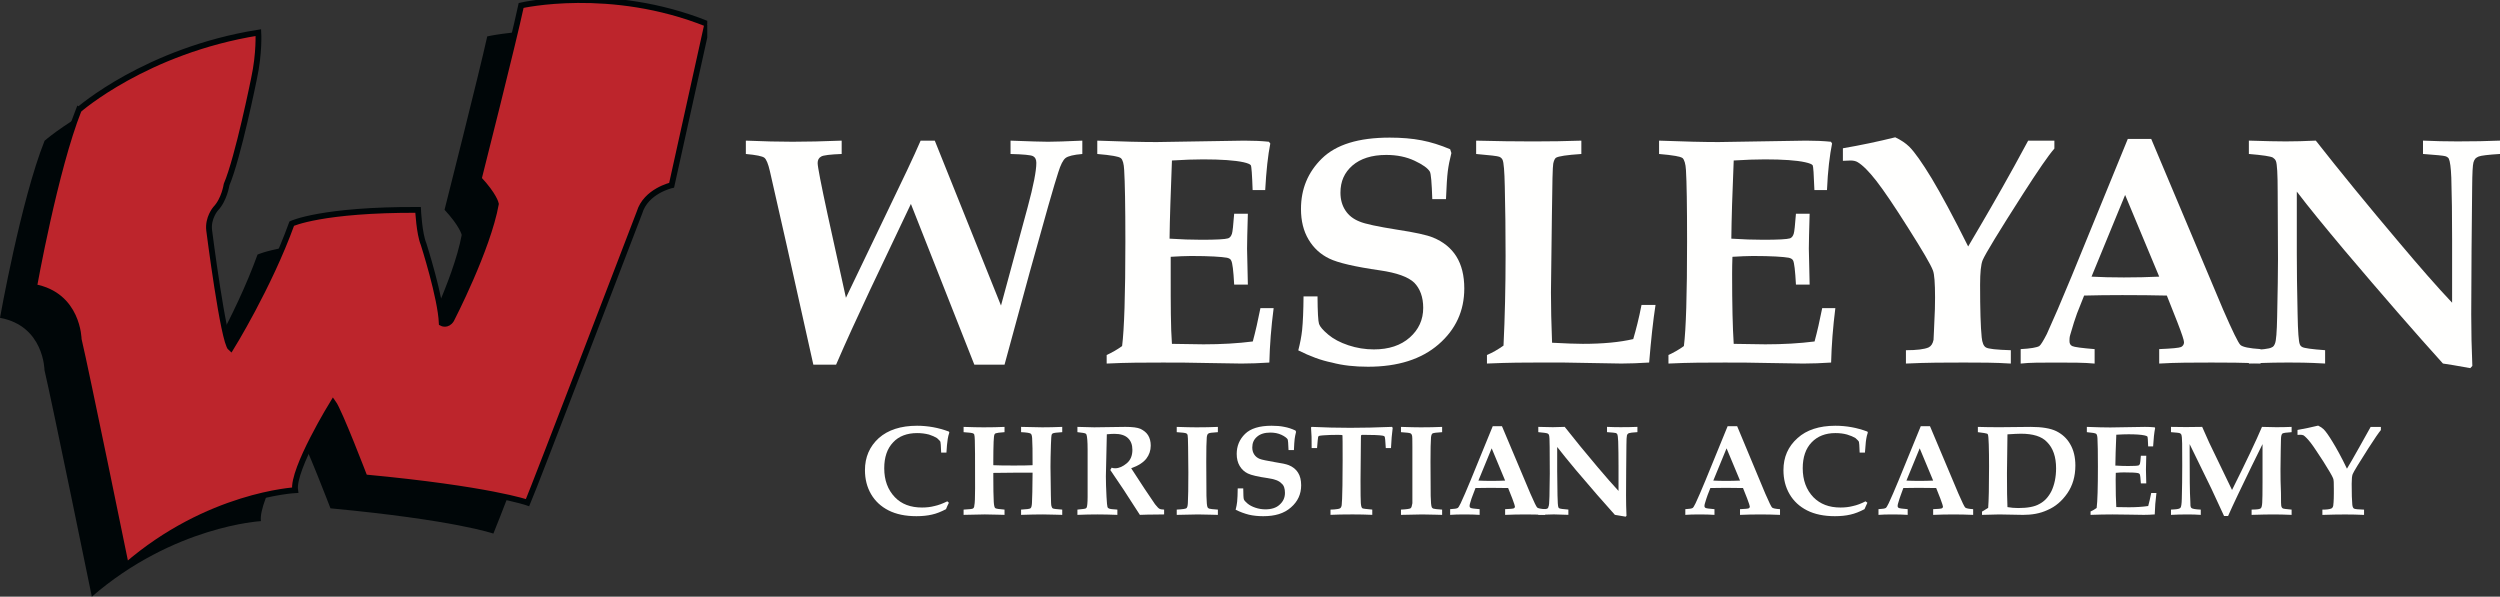
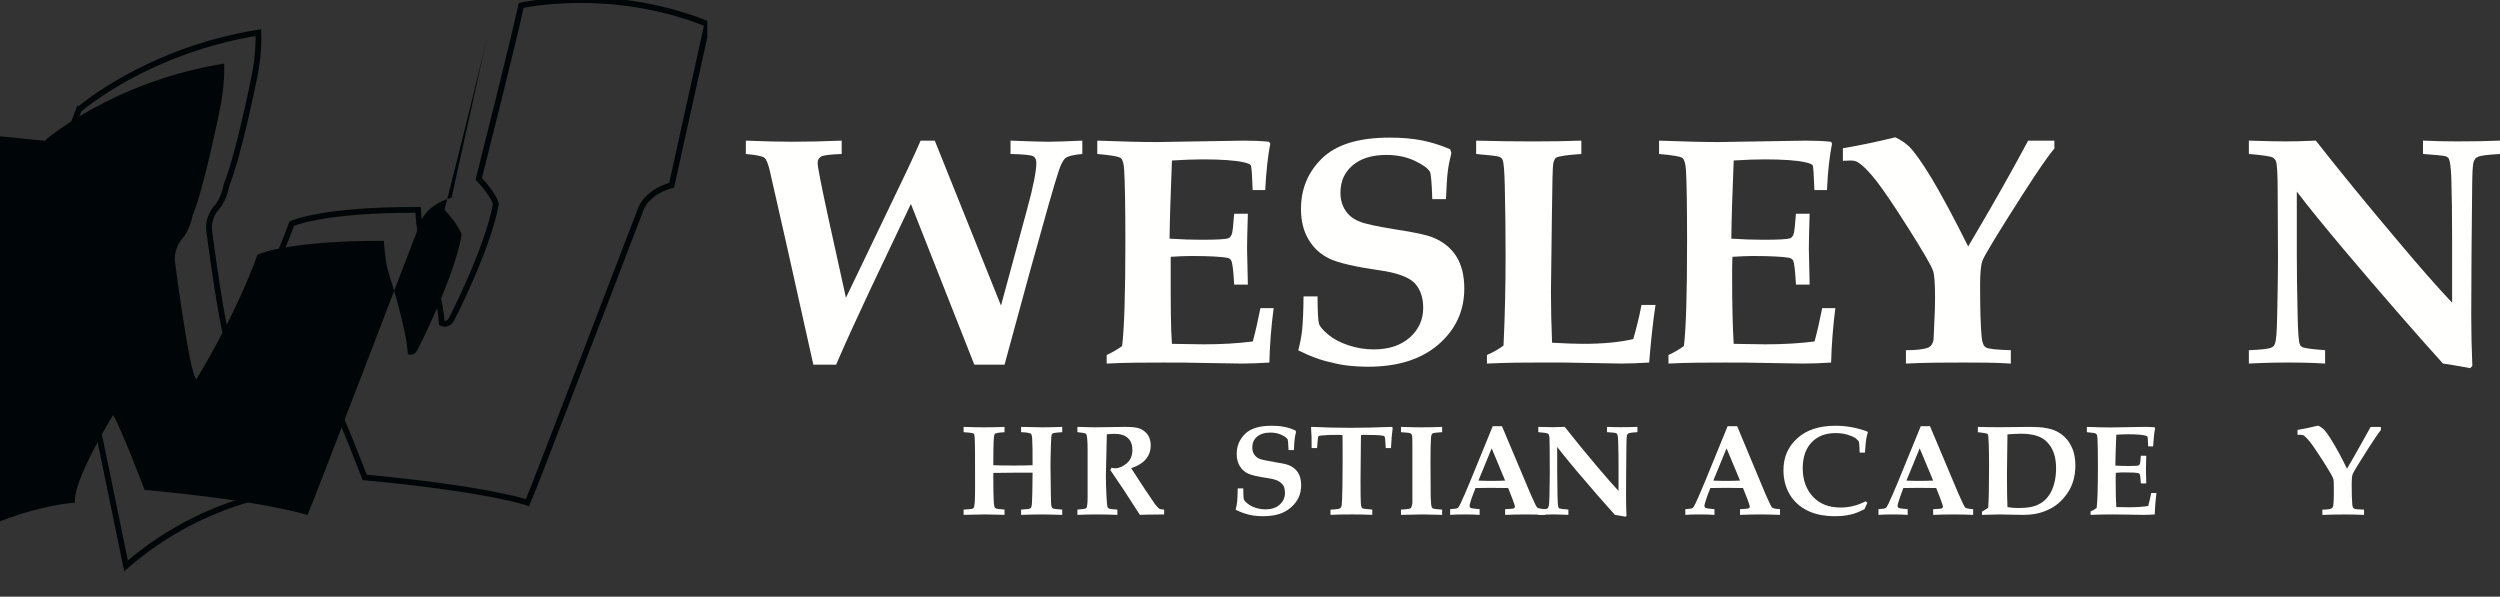
<svg xmlns="http://www.w3.org/2000/svg" id="SVGDoc" width="331" height="79" version="1.1" viewBox="0 0 331 79">
  <rect x="0" y="0" width="331" height="79" fill="#333333" stroke="none" />
  <defs>
    <clipPath id="clip-4A9D6106-11E6-447C-9333-CA388AE56B8C+40661563-562A-41C8-96C7-66770EF134B0">
      <path d="M0,0v0h93.644v0v79v0h-93.644v0z" />
    </clipPath>
  </defs>
  <g>
    <g>
      <title>W_with_text-White</title>
      <g>
        <title>Group 5</title>
        <g>
          <title>Clip 2</title>
        </g>
        <g clip-path="url(#clip-4A9D6106-11E6-447C-9333-CA388AE56B8C+40661563-562A-41C8-96C7-66770EF134B0)">
          <title>Fill 1</title>
-           <path d="M5.901,18.637v0c0,0 8.91,-7.836 23.778,-10.22c0,0 0.162,2.633 -0.579,6.111c0,0 -2.099,10.472 -3.603,14.016c0,0 -0.317,1.991 -1.497,3.204c0,0 -1,1.252 -0.835,2.849c0,0 1.887,14.823 2.835,15.608c0,0 5.06,-8.09 8.097,-16.496c0,0 3.903,-1.871 16.728,-1.819c0,0 0.176,3.11 0.726,4.526c0,0 2.271,7.079 2.45,10.462c0,0 0.697,0.401 1.229,-0.456c0,0 4.821,-9.348 5.899,-15.317c0,0 -0.215,-1.106 -2.271,-3.329c0,0 4.619,-18.235 5.653,-22.955c0,0 11.746,-2.738 24.608,2.445l-4.724,21.359v0c0,0 -3.394,0.763 -4.255,3.612c0,0 -14.003,36.56 -14.817,38.412c0,0 -5.077,-1.795 -21.568,-3.345c0,0 -3.343,-8.741 -4.182,-9.894c0,0 -5.432,8.826 -5.024,11.589c0,0 -11.549,0.619 -22.39,10c0,0 -5.278,-25.804 -6.27,-30c0,0 -0.053,-5.847 -5.888,-6.917c0,0 2.756,-15.544 5.901,-23.446" fill="#000608" fill-opacity="1" />
+           <path d="M5.901,18.637v0c0,0 8.91,-7.836 23.778,-10.22c0,0 0.162,2.633 -0.579,6.111c0,0 -2.099,10.472 -3.603,14.016c0,0 -0.317,1.991 -1.497,3.204c0,0 -1,1.252 -0.835,2.849c0,0 1.887,14.823 2.835,15.608c0,0 5.06,-8.09 8.097,-16.496c0,0 3.903,-1.871 16.728,-1.819c0,0 0.176,3.11 0.726,4.526c0,0 2.271,7.079 2.45,10.462c0,0 0.697,0.401 1.229,-0.456c0,0 4.821,-9.348 5.899,-15.317c0,0 -0.215,-1.106 -2.271,-3.329c0,0 4.619,-18.235 5.653,-22.955l-4.724,21.359v0c0,0 -3.394,0.763 -4.255,3.612c0,0 -14.003,36.56 -14.817,38.412c0,0 -5.077,-1.795 -21.568,-3.345c0,0 -3.343,-8.741 -4.182,-9.894c0,0 -5.432,8.826 -5.024,11.589c0,0 -11.549,0.619 -22.39,10c0,0 -5.278,-25.804 -6.27,-30c0,0 -0.053,-5.847 -5.888,-6.917c0,0 2.756,-15.544 5.901,-23.446" fill="#000608" fill-opacity="1" />
        </g>
        <g clip-path="url(#clip-4A9D6106-11E6-447C-9333-CA388AE56B8C+40661563-562A-41C8-96C7-66770EF134B0)">
          <title>Fill 3</title>
-           <path d="M10.432,14.537v0c0,0 8.908,-7.836 23.774,-10.218c0,0 0.163,2.681 -0.579,6.108c0,0 -2.104,10.438 -3.628,14.018c0,0 -0.29,1.99 -1.459,3.203c0,0 -1.043,1.216 -0.846,2.85c0,0 1.885,14.824 2.862,15.605c0,0 5.032,-8.103 8.071,-16.494c0,0 3.945,-1.871 16.727,-1.82c0,0 0.147,3.133 0.727,4.528c0,0 2.269,7.08 2.408,10.462c0,0 0.738,0.4 1.267,-0.457c0,0 4.823,-9.322 5.9,-15.322c0,0 -0.213,-1.125 -2.27,-3.323c0,0 4.613,-18.235 5.613,-22.956c0,0 11.787,-2.721 24.648,2.447l-4.724,21.358v0c0,0 -3.409,0.764 -4.257,3.611c0,0 -14.003,36.563 -14.817,38.413c0,0 -5.078,-1.796 -21.566,-3.345c0,0 -3.343,-8.743 -4.183,-9.896c0,0 -5.433,8.825 -5.025,11.592c0,0 -11.55,0.616 -22.39,10.014c0,0 -5.279,-25.82 -6.268,-29.98c0,0 -0.055,-5.883 -5.91,-6.936c0,0 2.776,-15.563 5.922,-23.463" fill="#bd252c" fill-opacity="1" />
        </g>
        <g clip-path="url(#clip-4A9D6106-11E6-447C-9333-CA388AE56B8C+40661563-562A-41C8-96C7-66770EF134B0)">
          <title>Stroke 4</title>
          <path d="M10.432,14.537c0,0 8.908,-7.836 23.774,-10.218c0,0 0.163,2.681 -0.579,6.108c0,0 -2.104,10.438 -3.628,14.018c0,0 -0.29,1.99 -1.459,3.203c0,0 -1.043,1.216 -0.846,2.85c0,0 1.885,14.824 2.862,15.605c0,0 5.032,-8.103 8.071,-16.494c0,0 3.945,-1.871 16.727,-1.82c0,0 0.147,3.133 0.727,4.528c0,0 2.269,7.08 2.408,10.462c0,0 0.738,0.4 1.267,-0.457c0,0 4.823,-9.322 5.9,-15.322c0,0 -0.213,-1.125 -2.27,-3.323c0,0 4.613,-18.235 5.613,-22.956c0,0 11.787,-2.721 24.648,2.447l-4.724,21.358v0c0,0 -3.409,0.764 -4.257,3.611c0,0 -14.003,36.563 -14.817,38.413c0,0 -5.078,-1.796 -21.566,-3.345c0,0 -3.343,-8.743 -4.183,-9.896c0,0 -5.433,8.825 -5.025,11.592c0,0 -11.55,0.616 -22.39,10.014c0,0 -5.279,-25.82 -6.268,-29.98c0,0 -0.055,-5.883 -5.91,-6.936c0,0 2.776,-15.563 5.922,-23.463z" fill-opacity="0" fill="#ffffff" stroke-dashoffset="0" stroke-dasharray="" stroke-linejoin="miter" stroke-linecap="butt" stroke-opacity="1" stroke="#000608" stroke-miterlimit="20" stroke-width="0.769" />
        </g>
      </g>
      <g>
        <title>Fill 6</title>
        <path d="M98.75,20.387v0v-1.767c2.332,0.098 4.39,0.147 6.175,0.147c1.883,0 4.075,-0.049 6.512,-0.147v1.767c-1.489,0.056 -2.436,0.168 -2.708,0.337c-0.316,0.168 -0.474,0.456 -0.474,0.862c0,0.477 0.442,2.763 1.328,6.858l2.418,10.981v0l5.358,-11.159c2.107,-4.357 3.642,-7.572 4.531,-9.645h1.875v0l8.767,21.835v0l3.54,-13.063c0.759,-2.819 1.138,-4.761 1.138,-5.827c0,-0.448 -0.148,-0.747 -0.443,-0.894c-0.295,-0.148 -1.286,-0.242 -2.971,-0.284v-1.767c2.599,0.098 4.205,0.147 4.952,0.147c0.857,0 2.374,-0.049 4.552,-0.147v1.767c-1.152,0.098 -1.893,0.277 -2.223,0.536c-0.33,0.26 -0.65,0.887 -0.959,1.883c-0.506,1.529 -1.763,5.925 -3.772,13.194l-3.345,12.28v0h-4v0l-8.397,-21.28v0l-5.416,11.403c-1.686,3.597 -3.187,6.851 -4.489,9.877h-3.013c-0.366,-1.697 -1.538,-6.956 -3.519,-15.777l-2.234,-9.845c-0.225,-0.981 -0.471,-1.574 -0.738,-1.778c-0.267,-0.203 -1.082,-0.368 -2.445,-0.494" fill="#fffffe" fill-opacity="1" />
      </g>
      <g>
        <title>Fill 7</title>
        <path d="M146.523,48.133v0v-1.133c0.745,-0.34 1.426,-0.732 2.044,-1.181c0.281,-2.188 0.433,-6.819 0.433,-13.819c0,-4.762 -0.061,-7.932 -0.159,-9.488c-0.042,-0.827 -0.186,-1.35 -0.432,-1.567c-0.246,-0.217 -1.289,-0.403 -3.129,-0.557v-1.767c3.312,0.126 5.93,0.189 7.853,0.189l11.601,-0.189c1.266,0 2.323,0.049 3.266,0.148l0.187,0.232c-0.309,1.546 -0.534,3.599 -0.674,6.162h-1.665c-0.071,-2.047 -0.151,-3.162 -0.242,-3.282c-0.091,-0.14 -0.411,-0.274 -0.959,-0.4c-1.166,-0.253 -2.95,-0.379 -5.353,-0.379c-1.18,0 -2.557,0.049 -4.13,0.147c-0.163,4.334 -0.288,7.751 -0.316,10.35c1.503,0.098 2.915,0.147 4.236,0.147c1.917,0 3.126,-0.063 3.519,-0.189c0.239,-0.084 0.398,-0.287 0.506,-0.61c0.084,-0.252 0.182,-1.136 0.295,-2.651h1.812c-0.071,2.376 -0.105,3.922 -0.105,4.639l0.105,4.744v0h-1.812c-0.099,-1.847 -0.225,-2.912 -0.403,-3.194c-0.06,-0.169 -0.25,-0.289 -0.545,-0.359c-0.703,-0.125 -2.283,-0.233 -4.742,-0.233c-0.773,0 -1.714,0.049 -2.713,0.108c0,0.78 0,1.534 0,2.303c0,3.996 0,7.07 0.163,9.222l4.181,0.063c2.379,0 4.553,-0.126 6.525,-0.378c0.351,-1.296 0.688,-2.769 1.011,-4.417h1.749c-0.324,2.497 -0.513,4.895 -0.569,7.208c-1.279,0.083 -2.508,0.133 -3.688,0.133c-0.773,0 -2.297,-0.025 -4.573,-0.073c-2.122,-0.059 -4.075,-0.059 -5.859,-0.059c-2.346,0 -4.819,0 -7.418,0.133" fill="#fffffe" fill-opacity="1" />
      </g>
      <g>
        <title>Fill 8</title>
        <path d="M172.585,39.241v0h1.855c0.014,2.074 0.081,3.29 0.2,3.647c0.119,0.358 0.523,0.827 1.212,1.409c0.688,0.581 1.581,1.054 2.676,1.418c1.096,0.364 2.22,0.546 3.372,0.546c1.981,0 3.564,-0.525 4.752,-1.576c1.187,-1.05 1.781,-2.361 1.781,-3.93c0,-1.443 -0.432,-2.55 -1.18,-3.321c-0.801,-0.77 -2.318,-1.317 -4.552,-1.64c-3.316,-0.477 -5.553,-0.996 -6.7,-1.557c-1.17,-0.561 -2.084,-1.403 -2.751,-2.526c-0.668,-1.122 -1.001,-2.469 -1.001,-4.041c0,-2.67 0.93,-4.872 2.752,-6.67c1.897,-1.864 4.868,-2.78 9,-2.78c1.552,0 3,0.119 4.216,0.358c1.242,0.238 2.487,0.632 3.784,1.179l0.162,0.505c-0.225,0.884 -0.383,1.685 -0.474,2.401c-0.092,0.716 -0.172,1.951 -0.242,3.706h-1.812c-0.07,-2.155 -0.176,-3.369 -0.316,-3.631c-0.267,-0.462 -0.945,-0.948 -2.034,-1.459c-1.089,-0.511 -2.336,-0.766 -3.741,-0.766c-1.925,0 -3.418,0.487 -4.478,1.398c-1.065,0.932 -1.591,2.089 -1.591,3.605c0,0.897 0.217,1.678 0.653,2.344c0.436,0.666 1.043,1.141 1.873,1.471c0.73,0.315 2.405,0.67 5,1.082c2.308,0.35 3.889,0.694 4.718,1.03c1.363,0.558 2.395,1.381 3.098,2.502c0.702,1.121 1.054,2.537 1.054,4.246c0,2.971 -1.138,5.441 -3.414,7.41c-2.276,1.969 -5.388,2.954 -9.336,2.954c-1.756,0 -3.351,-0.169 -4.784,-0.554c-1.433,-0.287 -2.915,-0.841 -4.446,-1.612c0.253,-0.981 0.421,-1.871 0.506,-2.669c0.112,-1.107 0.175,-2.6 0.19,-4.478" fill="#fffffe" fill-opacity="1" />
      </g>
      <g>
        <title>Fill 9</title>
        <path d="M196.873,48.133v0v-1.133c0.772,-0.325 1.503,-0.753 2.192,-1.244c0.182,-3.756 0.274,-7.756 0.274,-11.885c0,-3.239 -0.035,-6.296 -0.105,-9.171c-0.042,-2.047 -0.141,-3.225 -0.295,-3.534c-0.07,-0.165 -0.214,-0.319 -0.432,-0.41c-0.218,-0.091 -1.24,-0.214 -3.066,-0.368v-1.767c2.711,0.07 5.226,0.105 7.56,0.105c2.232,0 4.36,-0.035 6.369,-0.105v1.767c-1.929,0.126 -3.04,0.294 -3.369,0.505c-0.145,0.108 -0.275,0.382 -0.352,0.768c-0.077,0.34 -0.136,2.654 -0.178,6.805l-0.126,10.244c0,1.921 0.049,4.144 0.148,6.668c1.833,0.098 3.191,0.147 4.073,0.147c2.645,0 4.87,-0.21 6.675,-0.631c0.372,-1.264 0.76,-2.771 1.096,-4.523h1.854c-0.317,2.045 -0.598,4.629 -0.843,7.629c-1.347,0.083 -2.561,0.133 -3.684,0.133l-7.663,-0.133v0h-3.369c-1.572,0 -3.825,0 -6.758,0.133" fill="#fffffe" fill-opacity="1" />
      </g>
      <g>
        <title>Fill 10</title>
        <path d="M220.903,48.133v0v-1.133c0.744,-0.34 1.426,-0.732 2.044,-1.181c0.281,-2.188 0.421,-6.819 0.421,-13.819c0,-4.762 -0.049,-7.932 -0.148,-9.488c-0.042,-0.827 -0.221,-1.35 -0.431,-1.567c-0.246,-0.217 -1.289,-0.403 -3.129,-0.557v-1.767c3.34,0.126 5.93,0.189 7.853,0.189l11.601,-0.189c1.221,0 2.322,0.049 3.305,0.148l0.147,0.232c-0.309,1.546 -0.567,3.599 -0.674,6.162h-1.665c-0.071,-2.047 -0.151,-3.162 -0.228,-3.282c-0.107,-0.14 -0.426,-0.274 -1,-0.4c-1.14,-0.253 -2.924,-0.379 -5.326,-0.379c-1.18,0 -2.557,0.049 -4.13,0.147c-0.183,4.334 -0.288,7.751 -0.316,10.35c1.503,0.098 2.915,0.147 4.236,0.147c1.953,0 3.126,-0.063 3.537,-0.189c0.221,-0.084 0.389,-0.287 0.488,-0.61c0.084,-0.252 0.182,-1.136 0.295,-2.651h1.812c-0.07,2.376 -0.105,3.922 -0.105,4.639l0.105,4.744v0h-1.812c-0.099,-1.847 -0.225,-2.912 -0.38,-3.194c-0.084,-0.169 -0.274,-0.289 -0.569,-0.359c-0.703,-0.125 -2.283,-0.233 -4.742,-0.233c-0.772,0 -1.679,0.049 -2.718,0.108c-0.028,0.78 -0.042,1.534 -0.042,2.303c0,3.996 0.07,7.07 0.211,9.222l4.181,0.063c2.379,0 4.553,-0.126 6.524,-0.378c0.351,-1.296 0.688,-2.769 1.012,-4.417h1.74c-0.314,2.497 -0.504,4.895 -0.56,7.208c-1.279,0.083 -2.508,0.133 -3.688,0.133c-0.752,0 -2.297,-0.025 -4.573,-0.073c-2.122,-0.059 -4.075,-0.059 -5.859,-0.059c-2.321,0 -4.819,0 -7.418,0.133" fill="#fffffe" fill-opacity="1" />
      </g>
      <g>
        <title>Fill 11</title>
        <path d="M252.345,48.135v0v-1.767c1.439,0 2.438,-0.126 2.997,-0.368c0.335,-0.165 0.552,-0.488 0.658,-1c0,-0.119 0.082,-1.486 0.18,-4.08l0.021,-1.536c0,-1.893 -0.092,-3.078 -0.274,-3.555c-0.309,-0.829 -1.391,-2.647 -3.246,-5.585c-1.854,-2.938 -3.273,-5.037 -4.257,-6.298c-0.983,-1.261 -1.812,-2.089 -2.486,-2.483c-0.239,-0.141 -0.548,-0.211 -0.938,-0.211l-1,0.042v0v-1.662c2.337,-0.401 4.646,-0.885 6.927,-1.452c0.746,0.351 1.366,0.764 1.859,1.241c0.713,0.715 1.704,2.114 2.97,4.197c1.245,2.083 2.876,5.087 4.829,9.014l1.728,-2.941c1.573,-2.691 3.687,-6.35 6.216,-11.069h3.471v0v1.051c-0.781,0.883 -2.164,2.901 -4.187,6.054c-3.175,4.96 -4.945,7.868 -5.31,8.723c-0.225,0.551 -0.337,1.633 -0.337,3.258c0,3.292 0.07,5.613 0.211,6.958c0.07,0.714 0.256,1.163 0.558,1.335c0.302,0.193 1.402,0.312 3.299,0.368v1.767c-2.048,-0.135 -4.132,-0.135 -6.232,-0.135c-2.346,0 -4.892,0 -7.655,0.135" fill="#fffffe" fill-opacity="1" />
      </g>
      <g>
        <title>Fill 12</title>
-         <path d="M270,45.821c0.195,-0.14 0.525,-0.673 1,-1.598c0.832,-1.823 1.928,-4.355 3.262,-7.594l7.46,-18.238h3.098l9.525,22.61c1.236,2.834 1.998,4.395 2.286,4.668c0.288,0.273 1.177,0.457 2.666,0.553v1.914c-2.298,-0.134 -4.452,-0.134 -6.488,-0.134c-2.429,0 -4.739,0 -6.931,0.134v-1.914c1.671,-0.069 2.637,-0.161 2.897,-0.277c0.224,-0.117 0.39,-0.325 0.39,-0.627c0,-0.26 -0.295,-1.151 -0.885,-2.671l-1.39,-3.513c-1.744,-0.042 -3.692,-0.063 -5.891,-0.063c-1.825,0 -3.527,0.021 -5.061,0.063l-0.939,2.363c-0.24,0.644 -0.548,1.603 -0.912,2.877c-0.088,0.288 -0.088,0.548 -0.088,0.781c0,0.316 0.097,0.538 0.371,0.668c0.274,0.13 1.261,0.264 2.959,0.401v1.914c-1.331,-0.134 -3.089,-0.134 -5.138,-0.134c-1.951,0 -3.502,0 -4.653,0.134v-1.914c1.321,-0.07 2.136,-0.22 2.46,-0.4zM281.366,25.81l-4.448,10.818c1.293,0.07 2.72,0.105 4.28,0.105c1.631,0 3.19,-0.035 4.681,-0.105z" fill="#fffffe" fill-opacity="1" />
      </g>
      <g>
        <title>Fill 13</title>
        <path d="M297.75,48.133v0v-1.767c1.714,-0.07 2.718,-0.182 3.012,-0.366c0.238,-0.082 0.345,-0.265 0.445,-0.518c0.153,-0.336 0.249,-1.482 0.288,-3.555c0.072,-3.366 0.111,-5.927 0.111,-7.615l-0.042,-8.898c0,-2.356 -0.078,-3.716 -0.231,-4.081c-0.084,-0.211 -0.216,-0.334 -0.397,-0.463c-0.279,-0.168 -1.342,-0.329 -3.186,-0.484v-1.767c2.196,0.07 3.823,0.105 4.878,0.105c1.169,0 2.497,-0.035 3.984,-0.105c3.245,4.132 6.913,8.616 11.002,13.45c2.722,3.233 5.071,5.93 7.045,8.012v-8.35c0,-3.163 -0.033,-5.89 -0.105,-8.182c-0.054,-1.363 -0.168,-2.2 -0.336,-2.55c-0.084,-0.128 -0.218,-0.248 -0.463,-0.318c-0.225,-0.07 -1.208,-0.169 -2.95,-0.295v-1.767c1.529,0.07 3.05,0.105 4.564,0.105c2.073,0 3.954,-0.035 5.632,-0.105v1.767c-1.561,0.098 -2.504,0.21 -2.825,0.337c-0.175,0.07 -0.327,0.168 -0.439,0.276c-0.114,0.144 -0.195,0.306 -0.252,0.502c-0.099,0.336 -0.156,1.417 -0.171,3.239l-0.081,8.415v0l-0.042,8.477c0,2.272 0.048,4.544 0.147,6.815l-0.273,0.295c-1.71,-0.309 -2.917,-0.512 -3.62,-0.61c-3.611,-3.994 -7.977,-9.01 -13.09,-15.05c-2.584,-3.083 -4.672,-5.626 -6.258,-7.714v8.176c0,2.228 0.033,4.911 0.105,8.05c0.042,2.312 0.138,3.643 0.294,3.994c0.054,0.154 0.162,0.273 0.315,0.357c0.267,0.154 1.28,0.295 3.034,0.42v1.767c-2.265,-0.133 -3.844,-0.133 -4.844,-0.133c-0.835,0 -2.578,0 -5.25,0.133" fill="#fffffe" fill-opacity="1" />
      </g>
      <g>
        <title>Fill 14</title>
-         <path d="M125.425,66.375v0l0.208,0.191c-0.144,0.277 -0.272,0.559 -0.382,0.847c-0.644,0.338 -1.25,0.587 -1.859,0.718c-0.597,0.141 -1.283,0.212 -2.059,0.212c-1.453,0 -2.681,-0.255 -3.685,-0.764c-1.004,-0.509 -1.776,-1.226 -2.317,-2.151c-0.54,-0.924 -0.811,-1.984 -0.811,-3.18c0,-1.721 0.611,-3.131 1.834,-4.248c1.222,-1.08 2.91,-1.63 5.061,-1.63c0.715,0 1.424,0.064 2.126,0.191c0.701,0.127 1.399,0.321 2.092,0.581l0.058,0.124c-0.102,0.299 -0.173,0.587 -0.213,0.864c-0.074,0.482 -0.13,1.079 -0.17,1.793h-0.699c-0.033,-0.924 -0.067,-1.355 -0.1,-1.441c-0.033,-0.085 -0.186,-0.233 -0.457,-0.483c-0.272,-0.164 -0.639,-0.333 -1.053,-0.463c-0.51,-0.13 -1,-0.195 -1.581,-0.195c-1.329,0 -2.419,0.41 -3.17,1.229c-0.784,0.819 -1.175,1.96 -1.175,3.43c0,1.574 0.471,2.856 1.414,3.835c0.871,0.908 2.066,1.362 3.585,1.362c0.588,0 1.138,-0.061 1.651,-0.197c0.513,-0.107 1.08,-0.32 1.701,-0.625" fill="#fffffe" fill-opacity="1" />
      </g>
      <g>
        <title>Fill 15</title>
        <path d="M127.58,68.169v0v-0.697c0.731,-0.033 1.145,-0.082 1.242,-0.145c0.098,-0.063 0.178,-0.195 0.178,-0.394c0.074,-0.304 0.102,-1.071 0.102,-2.3l-0.008,-4.541c-0.006,-1.534 -0.033,-2.37 -0.094,-2.508c0,-0.083 -0.065,-0.147 -0.132,-0.191c-0.111,-0.072 -0.541,-0.13 -1.288,-0.175v-0.698c1.111,0.039 1.991,0.058 2.641,0.058c1.028,0 1.966,-0.02 2.779,-0.058v0.698c-0.646,0.044 -1,0.094 -1.17,0.15c-0.072,0.033 -0.125,0.083 -0.158,0.149c-0.056,0.105 -0.094,0.426 -0.116,0.963c-0.028,0.797 -0.042,1.605 -0.042,2.424v0.689c0.576,0.028 1.486,0.042 2.741,0.042c1.113,0 1.932,-0.014 2.458,-0.042c0.005,-1.799 -0.014,-2.995 -0.058,-3.593c-0.022,-0.309 -0.08,-0.503 -0.174,-0.575c-0.127,-0.105 -0.557,-0.174 -1.29,-0.208v-0.698c1.379,0.039 2.312,0.058 2.809,0.058c0.826,0 1.709,-0.02 2.639,-0.058v0.698c-0.71,0.044 -1.123,0.097 -1.239,0.158c-0.067,0.033 -0.117,0.083 -0.15,0.149c-0.05,0.116 -0.086,0.567 -0.108,1.354c-0.039,1.207 -0.058,2.184 -0.058,2.931l0.05,3.769c0.011,0.853 0.036,1.342 0.075,1.421c0.039,0.176 0.103,0.266 0.191,0.318c0.089,0.052 0.502,0.104 1.239,0.154v0.697v0l-0.922,-0.025c-0.717,-0.022 -1.235,-0.033 -1.628,-0.033c-0.82,0 -1.786,0.019 -2.899,0.058v-0.697c0.735,-0.034 1.153,-0.093 1.255,-0.18c0.101,-0.086 0.163,-0.292 0.185,-0.681c0.038,-0.611 0.066,-1.973 0.083,-4.03c-0.62,0 -1.309,0 -2.068,0c-1.19,0 -2.234,0.011 -3.131,0.033v0.548c0,1.45 0.019,2.538 0.058,3.263c0.028,0.487 0.093,0.771 0.198,0.851c0.105,0.08 0.527,0.145 1.229,0.195v0.697v0l-0.947,-0.025c-0.622,-0.022 -1.177,-0.033 -1.666,-0.033l-2.807,0.058v0" fill="#fffffe" fill-opacity="1" />
      </g>
      <g>
        <title>Fill 16</title>
        <path d="M142.65,68.169v0v-0.697c0.643,-0.055 1.012,-0.108 1.106,-0.158c0.061,-0.033 0.105,-0.086 0.133,-0.158c0.055,-0.156 0.111,-0.581 0.111,-1.345c0,-1.185 0,-2.117 0,-2.811c0,-0.906 0,-2.074 0,-3.491c0,-1.057 -0.061,-1.705 -0.144,-1.943c-0.022,-0.072 -0.066,-0.127 -0.133,-0.166c-0.089,-0.055 -0.446,-0.116 -1.073,-0.183v-0.698c1.148,0.039 1.888,0.058 2.221,0.058l4.129,-0.058c0.942,0 1.6,0.087 2,0.261c0.427,0.219 0.754,0.453 1,0.837c0.237,0.381 0.357,0.836 0.357,1.381c0,0.637 -0.193,1.219 -0.578,1.719c-0.385,0.5 -1.055,0.944 -2.009,1.281l1.772,2.715v0l1.381,2.043c0.261,0.332 0.455,0.533 0.582,0.602c0.128,0.069 0.336,0.106 0.624,0.112v0.639v0l-0.491,0.008c-1.408,0.011 -2.315,0.028 -2.72,0.05c-0.482,-0.769 -1.203,-1.885 -2.163,-3.346l-1.755,-2.599c0.092,-0.094 0.133,-0.224 0.167,-0.299c0.222,0.075 0.385,0.075 0.491,0.075c0.516,0 1.023,-0.241 1.522,-0.657c0.499,-0.415 0.748,-1.009 0.748,-1.78c0,-0.671 -0.197,-1.192 -0.592,-1.563c-0.395,-0.372 -0.987,-0.558 -1.776,-0.558c-0.25,0 -0.56,0.019 -1.017,0.058l-0.125,5.559c0,0.704 0.027,1.604 0.083,2.701c0.044,0.826 0.088,1.24 0.132,1.388c0.033,0.072 0.093,0.13 0.182,0.175c0.116,0.067 0.491,0.116 1.125,0.15v0.697c-0.997,-0.039 -1.88,-0.058 -2.65,-0.058c-0.819,0 -1.7,0.019 -2.641,0.058" fill="#fffffe" fill-opacity="1" />
      </g>
      <g>
        <title>Fill 17</title>
-         <path d="M155.8,68.169v0v-0.697c0.761,-0.039 1.2,-0.103 1.29,-0.191c0.099,-0.089 0.16,-0.281 0.182,-0.656c0.044,-0.731 0.066,-2.092 0.066,-4.085c0,-0.764 -0.011,-1.871 -0.033,-3.321c-0.011,-0.991 -0.033,-1.535 -0.067,-1.631c-0.033,-0.097 -0.091,-0.168 -0.175,-0.212c-0.122,-0.061 -0.544,-0.113 -1.264,-0.158v-0.698c1.142,0.039 2.016,0.058 2.62,0.058c1.042,0 1.985,-0.02 2.828,-0.058v0.698c-0.759,0.044 -1.186,0.104 -1.248,0.178c-0.134,0.075 -0.196,0.248 -0.224,0.519c-0.044,0.531 -0.066,1.608 -0.066,3.23c0,2.159 0.008,3.663 0.025,4.513c0.017,0.85 0.066,1.342 0.15,1.515c0.033,0.072 0.116,0.129 0.212,0.17c0.108,0.042 0.492,0.085 1.152,0.129v0.697v0l-0.982,-0.025c-0.621,-0.022 -1.176,-0.033 -1.664,-0.033l-2.803,0.058v0" fill="#fffffe" fill-opacity="1" />
      </g>
      <g>
        <title>Fill 18</title>
        <path d="M163.874,64.667v0h0.732c0.006,0.818 0.032,1.333 0.079,1.44c0.047,0.14 0.206,0.326 0.478,0.555c0.272,0.229 0.624,0.416 1.056,0.56c0.433,0.144 0.876,0.216 1.331,0.216c0.782,0 1.449,-0.207 1.876,-0.622c0.468,-0.415 0.702,-0.932 0.702,-1.551c0,-0.57 -0.129,-1.006 -0.466,-1.265c-0.316,-0.351 -0.915,-0.566 -1.797,-0.694c-1.309,-0.188 -2.192,-0.393 -2.649,-0.615c-0.458,-0.221 -0.818,-0.554 -1.081,-0.997c-0.264,-0.443 -0.395,-0.974 -0.395,-1.595c0,-1.041 0.367,-1.923 1.101,-2.646c0.734,-0.723 1.907,-1.084 3.519,-1.084c0.639,0 1.192,0.047 1.639,0.141c0.534,0.094 1,0.25 1.518,0.489l0.083,0.176c-0.089,0.349 -0.151,0.665 -0.187,0.948c-0.036,0.283 -0.068,0.77 -0.096,1.463h-0.715c-0.028,-0.851 -0.069,-1.329 -0.125,-1.434c-0.105,-0.153 -0.373,-0.374 -0.803,-0.576c-0.43,-0.202 -0.922,-0.302 -1.476,-0.302c-0.76,0 -1.349,0.184 -1.767,0.552c-0.432,0.368 -0.628,0.842 -0.628,1.423c0,0.354 0.086,0.662 0.258,0.925c0.172,0.263 0.412,0.456 0.72,0.581c0.308,0.125 0.969,0.245 1.984,0.427c0.921,0.138 1.544,0.274 1.871,0.407c0.538,0.216 0.946,0.545 1.223,0.988c0.277,0.423 0.416,1.001 0.416,1.676c0,1.173 -0.449,2.148 -1.347,2.925c-0.928,0.823 -2.127,1.166 -3.685,1.166c-0.693,0 -1.323,-0.067 -1.888,-0.199c-0.565,-0.144 -1.151,-0.351 -1.755,-0.656c0.1,-0.387 0.166,-0.739 0.199,-1.054c0.044,-0.434 0.069,-1.026 0.075,-1.767" fill="#fffffe" fill-opacity="1" />
      </g>
      <g>
        <title>Fill 19</title>
        <path d="M176.159,68.169v0v-0.697c0.316,0 0.646,-0.028 0.99,-0.083c0.161,-0.027 0.275,-0.073 0.341,-0.137c0.066,-0.063 0.116,-0.181 0.15,-0.352c0.039,-0.238 0.072,-1.112 0.1,-2.622c0.017,-1.073 0.025,-2.168 0.025,-3.278c0,-2.203 -0.007,-3.322 -0.021,-3.363c-0.014,-0.042 -0.21,-0.062 -0.588,-0.062c-0.773,0 -1.437,0.022 -1.993,0.066c-0.322,0.028 -0.504,0.055 -0.546,0.083c-0.042,0.028 -0.074,0.076 -0.096,0.145c-0.022,0.069 -0.069,0.555 -0.142,1.457h-0.715c0.011,-1.06 -0.017,-1.973 -0.084,-2.74l0.092,-0.067c1.747,0.083 3.446,0.124 5.099,0.124c1.647,0 3.491,-0.041 5.531,-0.124l0.092,0.133c-0.105,0.761 -0.18,1.651 -0.225,2.673h-0.69c-0.05,-0.933 -0.1,-1.439 -0.15,-1.517c-0.039,-0.061 -0.127,-0.103 -0.266,-0.126c-0.444,-0.073 -1.325,-0.109 -2.645,-0.109c-0.111,0 -0.178,0.017 -0.2,0.05c-0.022,0.039 -0.033,0.186 -0.033,0.44l-0.05,5.584c0,1.618 0.014,2.611 0.041,2.979c0.028,0.372 0.095,0.591 0.201,0.669c0.073,0.05 0.51,0.108 1.313,0.175v0.697c-0.816,-0.039 -1.69,-0.058 -2.599,-0.058c-1.205,0 -2.183,0.019 -2.932,0.058" fill="#fffffe" fill-opacity="1" />
      </g>
      <g>
        <title>Fill 20</title>
        <path d="M185.49,68.169v0v-0.697c0.761,-0.039 1.191,-0.103 1.29,-0.191c0.099,-0.089 0.16,-0.281 0.22,-0.656c0,-0.731 0,-2.092 0,-4.085c0,-0.764 0,-1.871 0,-3.321c0,-0.991 0,-1.535 -0.071,-1.631c-0.033,-0.097 -0.091,-0.168 -0.175,-0.212c-0.122,-0.061 -0.543,-0.113 -1.264,-0.158v-0.698c1.142,0.039 2.016,0.058 2.62,0.058c1.043,0 1.985,-0.02 2.828,-0.058v0.698c-0.758,0.044 -1.186,0.104 -1.284,0.178c-0.098,0.075 -0.161,0.248 -0.188,0.519c-0.044,0.531 -0.067,1.608 -0.067,3.23c0,2.159 0.008,3.663 0.025,4.513c0.017,0.85 0.067,1.342 0.15,1.515c0.033,0.072 0.104,0.129 0.212,0.17c0.108,0.042 0.492,0.085 1.152,0.129v0.697v0l-0.938,-0.025c-0.664,-0.022 -1.219,-0.033 -1.707,-0.033l-2.803,0.058v0" fill="#fffffe" fill-opacity="1" />
      </g>
      <g>
        <title>Fill 21</title>
        <path d="M193,67.257c0.088,-0.055 0.218,-0.257 0.396,-0.631c0.338,-0.72 0.771,-1.719 1.298,-2.997l2.944,-7.199h1.222l3.76,8.917c0.488,1.125 0.789,1.742 0.903,1.85c0.113,0.107 0.477,0.181 1.052,0.218v0.755c-0.904,-0.039 -1.757,-0.058 -2.575,-0.058c-0.945,0 -1.857,0.019 -2.721,0.058v-0.755c0.659,-0.027 1.041,-0.064 1.143,-0.109c0.103,-0.046 0.154,-0.128 0.154,-0.248c0,-0.058 -0.117,-0.454 -0.349,-1.058l-0.549,-1.384c-0.678,-0.016 -1.457,-0.025 -2.307,-0.025c-0.738,0 -1.371,0.009 -2.015,0.025l-0.356,0.933c-0.11,0.254 -0.232,0.632 -0.376,1.136c-0.033,0.113 -0.05,0.216 -0.05,0.315c0,0.117 0.054,0.205 0.162,0.257c0.108,0.051 0.497,0.104 1.168,0.158v0.755c-0.544,-0.039 -1.22,-0.058 -2.028,-0.058c-0.77,0 -1.382,0.019 -1.876,0.058v-0.755c0.561,-0.028 0.883,-0.08 1,-0.158zM197.498,59.358l-1.756,4.271c0.51,0.027 1.073,0.041 1.689,0.041c0.644,0 1.259,-0.014 1.847,-0.041z" fill="#fffffe" fill-opacity="1" />
      </g>
      <g>
        <title>Fill 22</title>
        <path d="M203.67,68.169v0v-0.697c0.676,-0.028 1.073,-0.072 1.19,-0.133c0.077,-0.044 0.14,-0.116 0.14,-0.216c0.095,-0.123 0.133,-0.601 0.148,-1.403c0.029,-1.329 0.044,-2.33 0.044,-3.006l-0.017,-3.512c0,-0.93 -0.03,-1.467 -0.091,-1.611c-0.033,-0.083 -0.084,-0.144 -0.157,-0.183c-0.11,-0.066 -0.529,-0.13 -1.257,-0.191v-0.698c0.866,0.028 1.509,0.042 1.926,0.042c0.461,0 0.985,-0.014 1.572,-0.042c1.281,1.631 2.728,3.401 4.343,5.309c1.075,1.276 2.002,2.33 2.781,3.171v-3.305c0,-1.248 -0.014,-2.325 -0.042,-3.229c-0.022,-0.538 -0.066,-0.869 -0.133,-0.991c-0.033,-0.066 -0.117,-0.114 -0.183,-0.142c-0.089,-0.028 -0.477,-0.067 -1.165,-0.116v-0.698c0.603,0.028 1.23,0.042 1.801,0.042c0.819,0 1.56,-0.014 2.224,-0.042v0.698c-0.617,0.039 -0.99,0.083 -1.116,0.133c-0.071,0.028 -0.129,0.067 -0.174,0.116c-0.044,0.05 -0.077,0.113 -0.099,0.191c-0.039,0.133 -0.061,0.559 -0.068,1.279l-0.031,3.321v0l-0.017,3.346c0,0.897 0.019,1.794 0.058,2.69l-0.109,0.116c-0.674,-0.121 -1.151,-0.202 -1.429,-0.241c-1.425,-1.576 -3.147,-3.556 -5.166,-5.941c-1.02,-1.229 -1.844,-2.229 -2.471,-3.045v3.227c0,0.879 0.014,1.939 0.041,3.177c0.017,0.913 0.056,1.411 0.117,1.576c0.022,0.061 0.064,0.108 0.125,0.141c0.105,0.061 0.543,0.116 1.198,0.166v0.697c-0.894,-0.039 -1.535,-0.058 -1.922,-0.058c-0.321,0 -1.008,0.019 -2.063,0.058" fill="#fffffe" fill-opacity="1" />
      </g>
      <g>
        <title>Fill 23</title>
        <path d="M224.105,67.257c0.083,-0.055 0.213,-0.257 0.391,-0.631c0.338,-0.72 0.771,-1.719 1.298,-2.997l2.944,-7.199h1.262l3.72,8.917c0.488,1.125 0.789,1.742 0.902,1.85c0.114,0.107 0.464,0.181 1.052,0.218v0.755c-0.903,-0.039 -1.757,-0.058 -2.561,-0.058c-0.959,0 -1.871,0.019 -2.736,0.058v-0.755c0.621,-0.027 1.041,-0.064 1.143,-0.109c0.102,-0.046 0.153,-0.128 0.153,-0.248c0,-0.058 -0.116,-0.454 -0.349,-1.058l-0.549,-1.384c-0.688,-0.016 -1.457,-0.025 -2.307,-0.025c-0.739,0 -1.41,0.009 -2.015,0.025l-0.366,0.933c-0.09,0.254 -0.221,0.632 -0.366,1.136c-0.033,0.113 -0.05,0.216 -0.05,0.315c0,0.117 0.054,0.205 0.162,0.257c0.108,0.051 0.497,0.104 1.164,0.158v0.755c-0.539,-0.039 -1.215,-0.058 -2,-0.058c-0.794,0 -1.406,0.019 -1.86,0.058v-0.755c0.522,-0.028 0.86,-0.08 0.965,-0.158zM228.597,59.358l-1.756,4.271c0.511,0.027 1.074,0.041 1.689,0.041c0.644,0 1.259,-0.014 1.848,-0.041z" fill="#fffffe" fill-opacity="1" />
      </g>
      <g>
        <title>Fill 24</title>
        <path d="M247,66.375v0l0.243,0.191c-0.144,0.277 -0.243,0.559 -0.383,0.847c-0.643,0.338 -1.263,0.587 -1.86,0.718c-0.595,0.141 -1.281,0.212 -2.057,0.212c-1.453,0 -2.682,-0.255 -3.686,-0.764c-1.003,-0.509 -1.776,-1.226 -2.317,-2.151c-0.54,-0.924 -0.811,-1.984 -0.811,-3.18c0,-1.721 0.611,-3.131 1.87,-4.248c1.187,-1.08 2.874,-1.63 5,-1.63c0.741,0 1.449,0.064 2.151,0.191c0.701,0.127 1.399,0.321 2.092,0.581l0.059,0.124c-0.102,0.299 -0.173,0.587 -0.213,0.864c-0.089,0.482 -0.089,1.079 -0.17,1.793h-0.699c-0.033,-0.924 -0.066,-1.355 -0.1,-1.441c-0.033,-0.085 -0.185,-0.233 -0.457,-0.483c-0.271,-0.164 -0.663,-0.333 -1.101,-0.463c-0.462,-0.13 -0.974,-0.195 -1.562,-0.195c-1.3,0 -2.357,0.41 -3.141,1.229c-0.784,0.819 -1.176,1.96 -1.176,3.43c0,1.574 0.472,2.856 1.414,3.835c0.902,0.908 2.065,1.362 3.585,1.362c0.588,0 1.138,-0.061 1.651,-0.197c0.513,-0.107 1.08,-0.32 1.666,-0.625" fill="#fffffe" fill-opacity="1" />
      </g>
      <g>
        <title>Fill 25</title>
        <path d="M249.675,67.257c0.083,-0.055 0.214,-0.257 0.391,-0.631c0.338,-0.72 0.771,-1.719 1.298,-2.997l2.945,-7.199h1.222l3.76,8.917c0.488,1.125 0.789,1.742 0.903,1.85c0.113,0.107 0.464,0.181 1.052,0.218v0.755c-0.904,-0.039 -1.757,-0.058 -2.561,-0.058c-0.958,0 -1.871,0.019 -2.735,0.058v-0.755c0.659,-0.027 1.051,-0.064 1.143,-0.109c0.103,-0.046 0.154,-0.128 0.154,-0.248c0,-0.058 -0.117,-0.454 -0.349,-1.058l-0.548,-1.384c-0.689,-0.016 -1.458,-0.025 -2.348,-0.025c-0.697,0 -1.37,0.009 -2,0.025l-0.34,0.933c-0.1,0.254 -0.222,0.632 -0.365,1.136c-0.033,0.113 -0.05,0.216 -0.05,0.315c0,0.117 0.054,0.205 0.162,0.257c0.108,0.051 0.498,0.104 1.168,0.158v0.755c-0.574,-0.039 -1.219,-0.058 -2.028,-0.058c-0.77,0 -1.383,0.019 -1.837,0.058v-0.755c0.521,-0.028 0.842,-0.08 0.965,-0.158zM254.168,59.358l-1.756,4.271c0.51,0.027 1.073,0.041 1.69,0.041c0.643,0 1.259,-0.014 1.847,-0.041z" fill="#fffffe" fill-opacity="1" />
      </g>
      <g>
        <title>Fill 26</title>
        <path d="M262.419,67.738c0.383,-0.221 0.654,-0.387 0.815,-0.498c0.078,-0.973 0.117,-2.796 0.117,-5.467c0,-1.156 -0.012,-2.122 -0.038,-2.899c-0.025,-0.777 -0.062,-1.221 -0.112,-1.332c-0.023,-0.055 -0.059,-0.097 -0.109,-0.124c-0.092,-0.044 -0.49,-0.111 -1.222,-0.199v-0.698c0.837,0.028 1.799,0.042 2.886,0.042l4.101,-0.042c1.492,0 2.624,0.188 3.398,0.565c0.745,0.376 1.388,0.915 1.842,1.727c0.455,0.775 0.682,1.716 0.682,2.823c0,1.422 -0.355,2.648 -1.065,3.678c-0.715,1.029 -1.575,1.763 -2.595,2.2c-1.02,0.486 -2.119,0.656 -3.269,0.656l-3.152,-0.058c-0.505,0 -1.265,0.019 -2.279,0.058zM265.787,67.14c0.466,0.083 0.943,0.124 1.431,0.124c1.236,0 2.179,-0.177 2.782,-0.531c0.695,-0.354 1.22,-0.933 1.623,-1.734c0.377,-0.81 0.603,-1.798 0.603,-3c0,-1.513 -0.399,-2.689 -1.225,-3.496c-0.676,-0.719 -1.827,-1.079 -3.424,-1.079c-0.344,0 -0.94,0.028 -1.789,0.083l-0.066,5.172c0,2.177 0.022,3.664 0.066,4.459z" fill="#fffffe" fill-opacity="1" />
      </g>
      <g>
        <title>Fill 27</title>
        <path d="M276.79,68.169v0v-0.448c0.294,-0.133 0.563,-0.288 0.807,-0.465c0.111,-0.864 0.166,-2.679 0.166,-5.447c0,-1.888 -0.02,-3.139 -0.058,-3.753c-0.017,-0.327 -0.074,-0.533 -0.171,-0.618c-0.097,-0.086 -0.535,-0.159 -1.235,-0.22v-0.698c1.307,0.05 2.34,0.075 3.1,0.075l4.6,-0.075c0.461,0 0.895,0.02 1.283,0.059l0.058,0.092c-0.122,0.609 -0.211,1.419 -0.266,2.431h-0.657c-0.027,-0.808 -0.06,-1.24 -0.096,-1.296c-0.036,-0.055 -0.162,-0.108 -0.379,-0.157c-0.46,-0.1 -1.165,-0.15 -2.113,-0.15c-0.466,0 -1.009,0.019 -1.63,0.058c-0.072,1.71 -0.114,3.072 -0.125,4.085c0.594,0.039 1.15,0.058 1.672,0.058c0.771,0 1.252,-0.025 1.389,-0.075c0.094,-0.033 0.161,-0.113 0.2,-0.241c0.033,-0.1 0.072,-0.448 0.116,-1.046h0.715c-0.028,0.938 -0.042,1.548 -0.042,1.831l0.042,1.83v0h-0.715c-0.039,-0.686 -0.089,-1.107 -0.15,-1.218c-0.033,-0.067 -0.108,-0.114 -0.225,-0.142c-0.277,-0.061 -0.901,-0.092 -1.871,-0.092c-0.305,0 -0.663,0.019 -1.073,0.058c-0.011,0.292 -0.017,0.59 -0.017,0.893c0,1.578 0.028,2.791 0.083,3.64l1.651,0.025c0.938,0 1.797,-0.05 2.575,-0.164c0.139,-0.497 0.272,-1.078 0.399,-1.728h0.691c-0.127,0.985 -0.203,1.932 -0.225,2.84c-0.505,0.039 -0.99,0.058 -1.455,0.058c-0.305,0 -0.907,-0.01 -1.836,-0.029c-0.807,-0.019 -1.578,-0.028 -2.282,-0.028c-0.926,0 -1.902,0.019 -2.928,0.058" fill="#fffffe" fill-opacity="1" />
      </g>
      <g>
        <title>Fill 28</title>
-         <path d="M287.44,68.169v0v-0.697v0l0.496,-0.033c0.402,-0.022 0.655,-0.091 0.756,-0.208c0.102,-0.116 0.162,-0.509 0.178,-1.179c0.039,-1.366 0.058,-2.845 0.058,-4.438c0,-0.846 -0.004,-1.808 -0.012,-2.887c-0.008,-0.653 -0.046,-1.051 -0.112,-1.194c-0.034,-0.072 -0.095,-0.13 -0.183,-0.174c-0.089,-0.044 -0.482,-0.091 -1.181,-0.141v-0.698c0.67,0.017 1.326,0.025 1.969,0.025c0.748,0 1.467,-0.008 2.16,-0.025c0.3,0.702 0.61,1.4 0.932,2.091c0.228,0.492 1.235,2.58 3.021,6.265c1.888,-3.784 3.21,-6.569 3.964,-8.356c0.664,0.028 1.296,0.042 1.894,0.042c0.7,0 1.379,-0.014 2.031,-0.042v0.698c-0.727,0.044 -1.136,0.108 -1.229,0.191c-0.096,0.083 -0.181,0.337 -0.181,0.764c0,0.697 -0.063,2.021 -0.063,3.973c0,0.984 0.009,2.024 0.063,3.119c0,1.095 0,1.735 0.078,1.859c0.039,0.083 0.096,0.147 0.168,0.191c0.072,0.044 0.46,0.097 1.163,0.158v0.697c-0.898,-0.039 -1.7,-0.058 -2.409,-0.058c-0.703,0 -1.668,0.019 -2.889,0.058v-0.697v0l0.491,-0.017c0.397,-0.017 0.63,-0.07 0.728,-0.162c0.097,-0.091 0.16,-0.293 0.187,-0.722c0.028,-0.39 0.041,-1.31 0.041,-2.759v-5.01c-0.855,1.711 -1.946,3.953 -3.273,6.726c-0.544,1.141 -0.969,2.071 -1.286,2.79h-0.535c-0.465,-0.952 -0.975,-2.156 -1.674,-3.612l-2.881,-5.904v0v1.128c0,3.07 0.014,5.268 0.09,6.446c0,0.476 0,0.769 0.143,0.88c0.111,0.111 0.524,0.183 1.24,0.216v0.697c-0.564,-0.039 -1.129,-0.058 -1.694,-0.058c-0.841,0 -1.591,0.019 -2.249,0.058" fill="#fffffe" fill-opacity="1" />
      </g>
      <g>
        <title>Fill 29</title>
        <path d="M307.483,68.173v0v-0.697c0.568,0 0.964,-0.05 1.184,-0.15c0.132,-0.061 0.219,-0.188 0.255,-0.382c0.012,-0.055 0.078,-0.595 0.078,-1.619v-0.606c0,-0.719 0,-1.215 -0.102,-1.403c-0.123,-0.316 -0.55,-1.045 -1.28,-2.204c-0.733,-1.112 -1.292,-1.988 -1.682,-2.486c-0.388,-0.498 -0.715,-0.824 -0.936,-0.98c-0.14,-0.056 -0.26,-0.083 -0.41,-0.083l-0.4,0.017v0v-0.656c0.922,-0.158 1.81,-0.349 2.734,-0.573c0.294,0.138 0.541,0.302 0.733,0.49c0.282,0.282 0.673,0.835 1.172,1.656c0.502,0.822 1.171,2.008 1.908,3.558l0.682,-1.161c0.581,-1.05 1.439,-2.506 2.455,-4.369h1.355v0v0.415c-0.294,0.348 -0.841,1.145 -1.64,2.389c-1.253,1.958 -1.95,3.106 -2.094,3.443c-0.09,0.228 -0.132,0.645 -0.132,1.286c0,1.3 0.027,2.215 0.081,2.747c0.027,0.282 0.102,0.459 0.222,0.531c0.117,0.072 0.553,0.119 1.335,0.141v0.697c-0.842,-0.039 -1.665,-0.058 -2.501,-0.058c-0.919,0 -1.926,0.019 -3.016,0.058" fill="#fffffe" fill-opacity="1" />
      </g>
    </g>
  </g>
</svg>